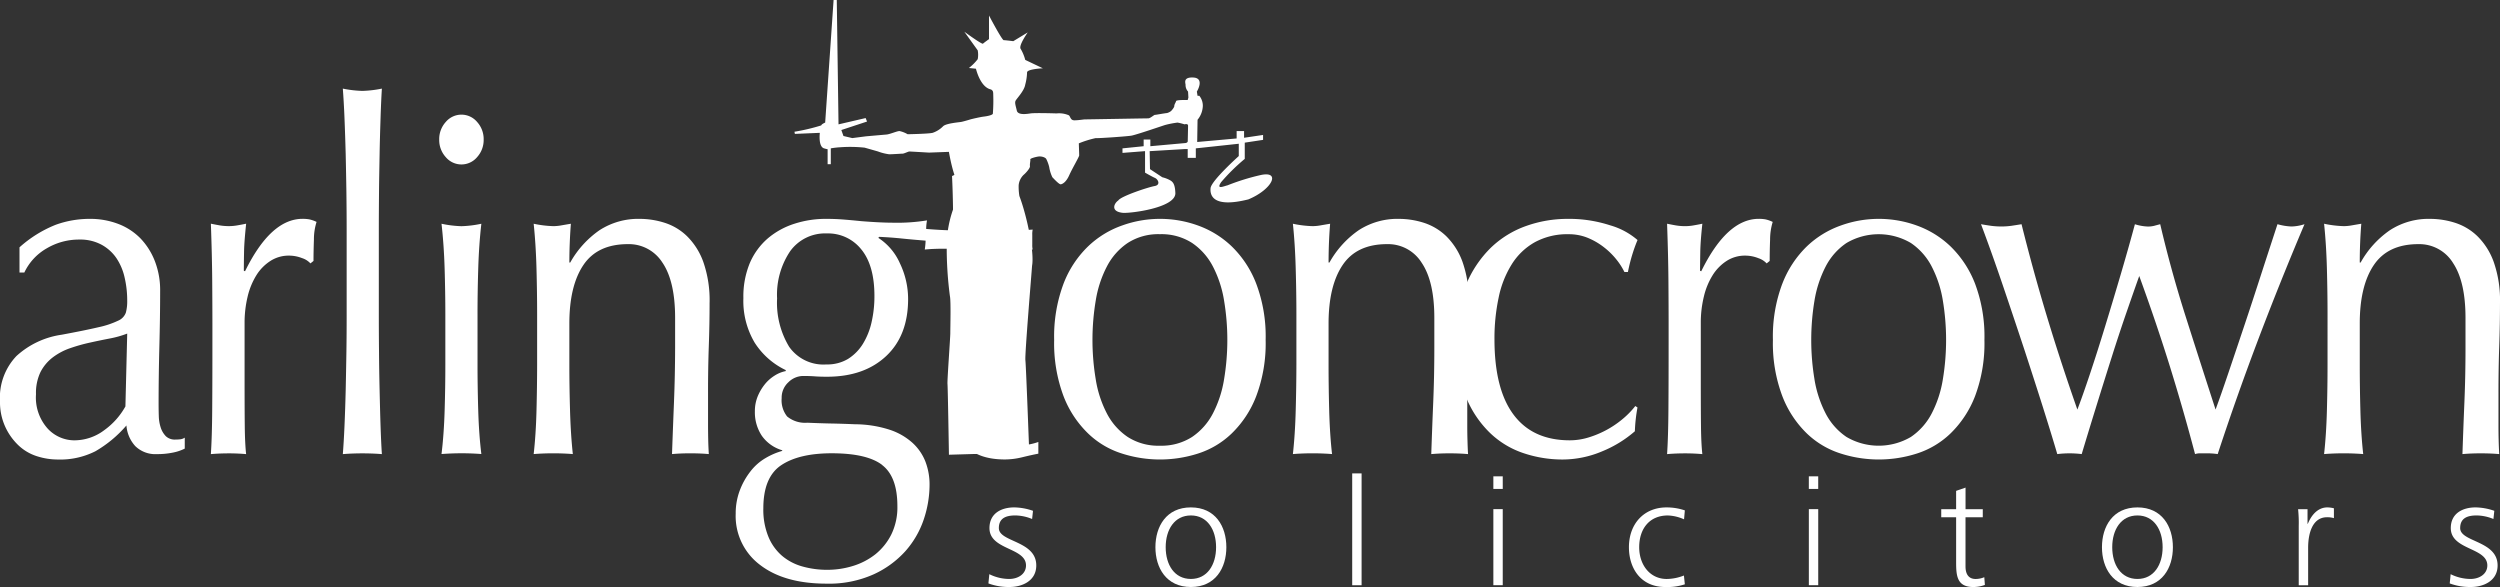
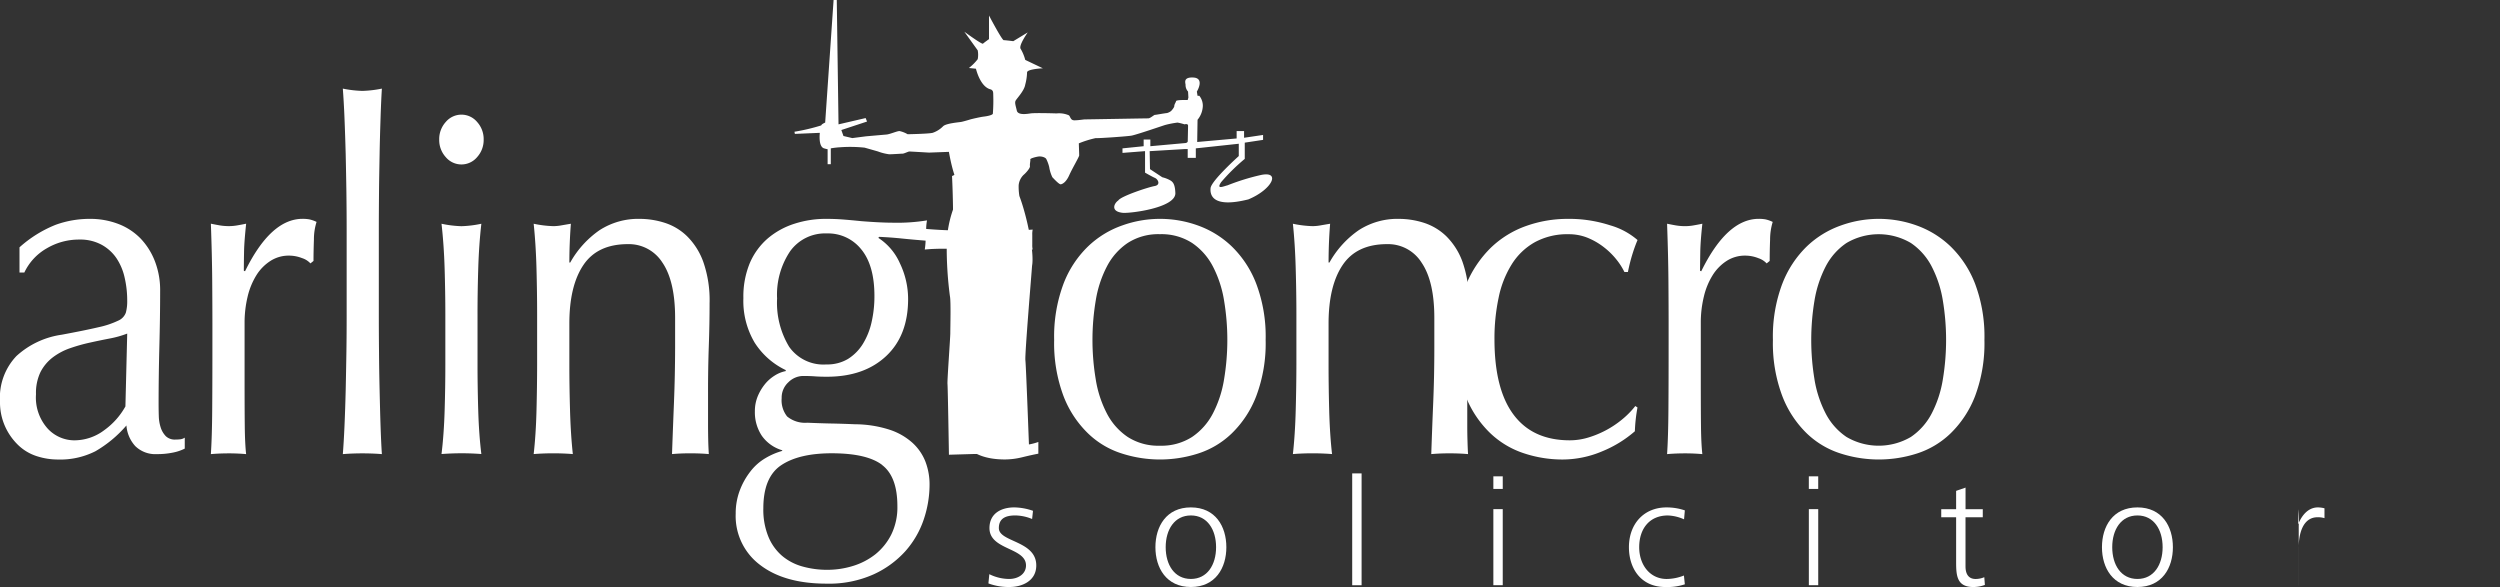
<svg xmlns="http://www.w3.org/2000/svg" width="393.031" height="92.284" viewBox="0 0 393.031 92.284">
  <rect x="0" y="0" width="393.031" height="92.284" fill="#333333" stroke="none" />
  <defs>
    <clipPath id="clip-path">
      <rect id="Rectangle_82" data-name="Rectangle 82" width="393.031" height="92.284" fill="none" />
    </clipPath>
  </defs>
  <g id="Group_91" data-name="Group 91" clip-path="url(#clip-path)">
    <path id="Path_36" data-name="Path 36" d="M40.452,31.19a7.051,7.051,0,0,0,3.119.752c1.407,0,2.648-.775,2.648-2.128,0-2.841-5.744-2.4-5.744-5.867,0-2.363,1.924-3.254,3.894-3.254a9.3,9.3,0,0,1,2.949.536l-.139,1.288a7.059,7.059,0,0,0-2.645-.559c-1.53,0-2.583.47-2.583,1.989,0,2.228,5.883,1.951,5.883,5.867,0,2.529-2.367,3.392-4.171,3.392a9.051,9.051,0,0,1-3.354-.563Z" transform="translate(115.081 59.077)" fill="#fff" />
    <path id="Path_37" data-name="Path 37" d="M52.7,20.693c3.863,0,5.574,3,5.574,6.257S56.56,33.206,52.7,33.206s-5.578-3-5.578-6.257,1.708-6.257,5.578-6.257m0,11.249c2.575,0,3.959-2.228,3.959-4.992s-1.384-4.992-3.959-4.992-3.963,2.22-3.963,4.992,1.38,4.992,3.963,4.992" transform="translate(134.524 59.077)" fill="#fff" />
    <rect id="Rectangle_81" data-name="Rectangle 81" width="1.476" height="17.583" transform="translate(212.583 74.424)" fill="#fff" />
    <path id="Path_38" data-name="Path 38" d="M62.378,21.4H60.9V19.427h1.476ZM60.9,24.585h1.476V36.543H60.9Z" transform="translate(173.874 55.462)" fill="#fff" />
    <path id="Path_39" data-name="Path 39" d="M75.1,22.568a6.713,6.713,0,0,0-2.552-.609c-2.884,0-4.5,2.086-4.5,4.992,0,2.718,1.642,4.992,4.337,4.992a7.584,7.584,0,0,0,2.695-.544l.143,1.384a8.8,8.8,0,0,1-3.072.424c-3.843,0-5.717-2.93-5.717-6.257,0-3.682,2.367-6.257,5.906-6.257a8.89,8.89,0,0,1,2.884.466Z" transform="translate(189.654 59.079)" fill="#fff" />
    <path id="Path_40" data-name="Path 40" d="M75.243,21.4H73.767V19.427h1.476Zm-1.473,3.184h1.476V36.543H73.771Z" transform="translate(210.603 55.462)" fill="#fff" />
    <path id="Path_41" data-name="Path 41" d="M85.7,24.546H82.986v7.733c0,1.083.393,1.974,1.592,1.974a3.543,3.543,0,0,0,1.361-.281l.093,1.214a5.311,5.311,0,0,1-1.8.332c-2.625,0-2.722-1.808-2.722-3.986V24.546h-2.34V23.281h2.34V20.4l1.48-.513v3.4H85.7Z" transform="translate(226.017 56.77)" fill="#fff" />
    <path id="Path_42" data-name="Path 42" d="M91.3,20.693c3.863,0,5.574,3,5.574,6.257s-1.712,6.257-5.574,6.257-5.578-3-5.578-6.257,1.708-6.257,5.578-6.257m0,11.249c2.575,0,3.959-2.228,3.959-4.992s-1.384-4.992-3.959-4.992-3.963,2.22-3.963,4.992,1.38,4.992,3.963,4.992" transform="translate(244.732 59.077)" fill="#fff" />
-     <path id="Path_43" data-name="Path 43" d="M93.817,23.646a20.877,20.877,0,0,0-.1-2.672H95.2v2.294h.05c.54-1.33,1.542-2.575,3.069-2.575a4.432,4.432,0,0,1,1.029.139v1.55a3.632,3.632,0,0,0-1.076-.143c-2.344,0-2.976,2.625-2.976,4.78v5.91H93.817Z" transform="translate(267.572 59.077)" fill="#fff" />
-     <path id="Path_44" data-name="Path 44" d="M100.047,31.19a7.051,7.051,0,0,0,3.119.752c1.407,0,2.648-.775,2.648-2.128,0-2.841-5.744-2.4-5.744-5.867,0-2.363,1.924-3.254,3.894-3.254a9.3,9.3,0,0,1,2.949.536l-.139,1.288a7.058,7.058,0,0,0-2.645-.559c-1.53,0-2.583.47-2.583,1.989,0,2.228,5.883,1.951,5.883,5.867,0,2.529-2.367,3.392-4.171,3.392a9.051,9.051,0,0,1-3.354-.563Z" transform="translate(285.224 59.077)" fill="#fff" />
+     <path id="Path_43" data-name="Path 43" d="M93.817,23.646a20.877,20.877,0,0,0-.1-2.672v2.294h.05c.54-1.33,1.542-2.575,3.069-2.575a4.432,4.432,0,0,1,1.029.139v1.55a3.632,3.632,0,0,0-1.076-.143c-2.344,0-2.976,2.625-2.976,4.78v5.91H93.817Z" transform="translate(267.572 59.077)" fill="#fff" />
    <path id="Path_45" data-name="Path 45" d="M8.751,9.859A15.683,15.683,0,0,1,14.1,8.926a12.31,12.31,0,0,1,4.518.806A9.665,9.665,0,0,1,22.1,12.014,10.782,10.782,0,0,1,24.356,15.6a12.548,12.548,0,0,1,.821,4.614c0,2.9-.046,5.782-.12,8.658s-.123,5.9-.123,9.109c0,.609.008,1.257.031,1.943a6.375,6.375,0,0,0,.308,1.831,3.531,3.531,0,0,0,.79,1.33,2.031,2.031,0,0,0,1.546.536,5.858,5.858,0,0,0,.717-.039,1.562,1.562,0,0,0,.721-.262v1.723a7.232,7.232,0,0,1-1.885.632,12.077,12.077,0,0,1-2.467.235,4.509,4.509,0,0,1-3.427-1.257,5.389,5.389,0,0,1-1.392-3.246A18.916,18.916,0,0,1,15,45.46a12.253,12.253,0,0,1-5.89,1.3,10.846,10.846,0,0,1-3.358-.536,7.51,7.51,0,0,1-2.914-1.754A9.425,9.425,0,0,1,.786,41.528,9.283,9.283,0,0,1,0,37.6a9.463,9.463,0,0,1,2.575-7.1,13.311,13.311,0,0,1,7.112-3.358q3.707-.688,5.806-1.183a13.781,13.781,0,0,0,3.092-1.033,2.177,2.177,0,0,0,1.2-1.257A6.774,6.774,0,0,0,20,21.794a15.954,15.954,0,0,0-.412-3.658,8.973,8.973,0,0,0-1.3-3.057,6.716,6.716,0,0,0-2.332-2.093,7.072,7.072,0,0,0-3.5-.806,9.952,9.952,0,0,0-5.1,1.376,8.581,8.581,0,0,0-3.531,3.809H3.065V13.4A19.058,19.058,0,0,1,8.751,9.859m8.535,17.868c-1.033.2-2.07.412-3.126.648a26.912,26.912,0,0,0-3.115.875A9.8,9.8,0,0,0,8.3,30.7a6.844,6.844,0,0,0-1.924,2.29A7.549,7.549,0,0,0,5.659,36.5a7.3,7.3,0,0,0,1.854,5.416,5.734,5.734,0,0,0,4.109,1.827,7.817,7.817,0,0,0,4.772-1.6,11.392,11.392,0,0,0,3.323-3.732L20,26.96a15.685,15.685,0,0,1-2.71.767" transform="translate(0 25.482)" fill="#fff" />
    <path id="Path_46" data-name="Path 46" d="M22.917,15.093a5.627,5.627,0,0,0-2.024-.385,5.286,5.286,0,0,0-2.945.844,7.135,7.135,0,0,0-2.2,2.251,11.316,11.316,0,0,0-1.372,3.35,17.594,17.594,0,0,0-.478,4.156v8.4q0,5.117.031,7.822c.019,1.8.089,3.269.212,4.383q-1.353-.121-2.706-.119c-.987,0-1.939.039-2.837.119q.179-2.585.212-7.055t.031-10.94v-2.44c0-1.985-.012-4.267-.031-6.866S8.72,13.046,8.6,9.688c.493.1.968.193,1.419.27a8.429,8.429,0,0,0,1.419.112,7.609,7.609,0,0,0,1.284-.112c.455-.077.925-.166,1.422-.27-.193,1.827-.308,3.281-.328,4.352s-.035,2.086-.035,3.049l.189.073q4.042-8.234,9.044-8.238a6.019,6.019,0,0,1,1.068.085,5.159,5.159,0,0,1,1.133.4,9.152,9.152,0,0,0-.416,2.764c-.042,1.241-.066,2.363-.066,3.373l-.482.385a3.024,3.024,0,0,0-1.334-.837" transform="translate(24.553 25.479)" fill="#fff" />
    <path id="Path_47" data-name="Path 47" d="M14.544,19.921q-.046-3.047-.112-6.018c-.054-1.978-.116-3.874-.189-5.675s-.166-3.342-.262-4.614a17.457,17.457,0,0,0,3.069.359,17.533,17.533,0,0,0,3.072-.359c-.081,1.272-.15,2.806-.208,4.614s-.116,3.7-.15,5.675-.077,3.986-.093,6.018-.031,3.917-.031,5.64V39.354q0,2.6.031,5.64c.015,2.032.046,4.044.093,6.021s.089,3.863.15,5.64.127,3.254.208,4.422c-1.045-.085-2.07-.119-3.072-.119s-2.024.035-3.069.119q.145-1.752.262-4.422t.189-5.64c.042-1.978.081-3.99.112-6.021s.039-3.909.039-5.64V25.56c0-1.723-.015-3.608-.039-5.64" transform="translate(39.915 10.316)" fill="#fff" />
    <path id="Path_48" data-name="Path 48" d="M18.941,5.829a3.213,3.213,0,0,1,4.931,0A4.007,4.007,0,0,1,24.9,8.589a4,4,0,0,1-1.029,2.764,3.213,3.213,0,0,1-4.931,0,4,4,0,0,1-1.029-2.764,4.007,4.007,0,0,1,1.029-2.76m-.177,23.053q-.116-3.77-.49-7.055a17.172,17.172,0,0,0,3.134.385,17.175,17.175,0,0,0,3.13-.385q-.376,3.284-.49,7.055t-.112,7.2v7.93q0,3.435.112,7.2t.49,6.819q-1.6-.121-3.13-.119t-3.134.119q.376-3.047.49-6.819t.112-7.2v-7.93q0-3.435-.112-7.2" transform="translate(51.138 13.348)" fill="#fff" />
    <path id="Path_49" data-name="Path 49" d="M42.026,15.838A6.243,6.243,0,0,0,36.571,12.9c-3.177,0-5.513,1.091-6.989,3.284s-2.209,5.254-2.209,9.221v6.476q0,3.435.108,7.2t.439,6.823c-1.052-.085-2.074-.12-3.076-.12s-2.024.035-3.08.12q.347-3.053.443-6.823t.1-7.2V23.949q0-3.423-.1-7.209-.1-3.77-.443-7.047a17.038,17.038,0,0,0,3.1.378,7.235,7.235,0,0,0,1.2-.112c.439-.077.952-.166,1.55-.266q-.237,3.053-.239,6.1h.135A15.218,15.218,0,0,1,32.1,10.719,11.2,11.2,0,0,1,38.46,8.926a13.028,13.028,0,0,1,3.874.609,8.944,8.944,0,0,1,3.523,2.1,10.817,10.817,0,0,1,2.567,4.036,18.284,18.284,0,0,1,.995,6.519q0,3.29-.123,6.754T49.177,36.3v4.954c0,.813.012,1.619.027,2.4s.054,1.542.093,2.251c-.925-.085-1.9-.12-2.926-.12-.971,0-1.927.035-2.857.12q.139-3.967.308-8.153T44,29.142V24.489q0-5.713-1.97-8.651" transform="translate(62.136 25.482)" fill="#fff" />
    <path id="Path_50" data-name="Path 50" d="M32.232,15.846a10.651,10.651,0,0,1,2.83-3.863,12.16,12.16,0,0,1,4.167-2.29,16.029,16.029,0,0,1,5.011-.767c.867,0,1.7.031,2.494.089s1.808.15,3.034.274c1.045.081,1.981.143,2.8.181s1.476.058,1.981.058a29.581,29.581,0,0,0,5.528-.362c-.046.258-.085.52-.108.8s-.027.551-.027.8.008.517.027.8.062.547.108.8q-1.966-.15-3.828-.339c-1.245-.131-2.475-.22-3.689-.274l-.143.158a9.166,9.166,0,0,1,3.4,4.005,12.946,12.946,0,0,1,1.288,5.613q0,5.736-3.458,8.974t-9.287,3.242c-.64,0-1.272-.012-1.889-.058s-1.245-.062-1.885-.062a3.34,3.34,0,0,0-2.3.987,3.268,3.268,0,0,0-1.06,2.5,4.083,4.083,0,0,0,.86,2.88,4.447,4.447,0,0,0,3.177.983c1.276.054,2.529.1,3.759.123s2.486.066,3.762.12a17.948,17.948,0,0,1,5.37.844,10.009,10.009,0,0,1,3.624,2.062,7.876,7.876,0,0,1,2.051,2.972,10.048,10.048,0,0,1,.648,3.67,17.2,17.2,0,0,1-.917,5.428,14.439,14.439,0,0,1-2.872,4.961,15.194,15.194,0,0,1-5.027,3.666,17.1,17.1,0,0,1-7.378,1.453q-6.627,0-10.455-2.945A9.6,9.6,0,0,1,30,55.267a10.165,10.165,0,0,1,.652-3.674,11.3,11.3,0,0,1,1.673-2.972,8.242,8.242,0,0,1,2.325-2.062,11.105,11.105,0,0,1,2.664-1.153v-.1a5.98,5.98,0,0,1-3.211-2.286A6.659,6.659,0,0,1,33.015,39.2a6.15,6.15,0,0,1,.443-2.367,7.723,7.723,0,0,1,1.13-1.912,6.176,6.176,0,0,1,1.569-1.376,5.1,5.1,0,0,1,1.708-.686V32.7a11.821,11.821,0,0,1-4.888-4.321,12.841,12.841,0,0,1-1.769-7,13.729,13.729,0,0,1,1.025-5.54m20.8,31.78q-2.394-1.839-7.941-1.839-5.135,0-7.941,1.877t-2.806,6.785a11.212,11.212,0,0,0,.79,4.441,7.942,7.942,0,0,0,2.12,2.988,8.434,8.434,0,0,0,3.18,1.688A14.306,14.306,0,0,0,44.4,64.1a13.635,13.635,0,0,0,4.04-.609,10.767,10.767,0,0,0,3.523-1.835,9.4,9.4,0,0,0,2.5-3.111,9.713,9.713,0,0,0,.956-4.479q0-4.6-2.394-6.438M49.753,13.737a6.657,6.657,0,0,0-5.42-2.521A6.768,6.768,0,0,0,38.57,14a12.223,12.223,0,0,0-2.062,7.44A13.36,13.36,0,0,0,38.4,29.03a6.578,6.578,0,0,0,5.863,2.783,6.347,6.347,0,0,0,3.4-.871,7.346,7.346,0,0,0,2.332-2.363,11.128,11.128,0,0,0,1.372-3.435,18.3,18.3,0,0,0,.443-4.09q0-4.8-2.055-7.317" transform="translate(85.661 25.482)" fill="#fff" />
    <path id="Path_51" data-name="Path 51" d="M47.967,6.488c-.139,1.943-.239,3.84-.308,5.7s-.15,3.739-.243,5.624c.505,0,1.438-.015,2.81-.039s2.857-.1,4.456-.2a3.266,3.266,0,0,0-.066.821v1.565a2.894,2.894,0,0,0,.066.748q-.891-.058-1.85-.093c-.64-.015-1.326-.031-2.055-.031H47.416c-.042.2-.1,1.025-.17,2.448s-.131,3.126-.173,5.081-.081,4.013-.1,6.16-.035,4.052-.035,5.729q0,2.145.1,4.21a13.767,13.767,0,0,0,.651,3.7,6.116,6.116,0,0,0,1.642,2.637,4.541,4.541,0,0,0,3.157.995,8.674,8.674,0,0,0,1.473-.166,9.644,9.644,0,0,0,1.611-.416V52.8q-1.168.226-2.567.571a11.537,11.537,0,0,1-2.71.339q-4.32,0-6.372-2.363T41.876,44.4c0-1.369.023-2.86.069-4.464s.1-3.358.17-5.262.131-4.021.173-6.341.069-4.9.069-7.749H40.18c-.366,0-.756.015-1.164.031s-.848.054-1.3.093c.046-.3.077-.59.1-.867s.035-.574.035-.875c0-.247-.012-.505-.035-.752s-.054-.505-.1-.759c2.055.166,3.566.239,4.526.239q-.064-1.521-.093-3.809c-.023-1.523-.069-3.1-.15-4.73L47.62,6.488Z" transform="translate(107.67 18.522)" fill="#fff" />
    <path id="Path_52" data-name="Path 52" d="M44.459,19.13a16.27,16.27,0,0,1,3.87-5.883A14.821,14.821,0,0,1,53.7,9.959a17.562,17.562,0,0,1,11.869,0A14.964,14.964,0,0,1,70.9,13.247a16.257,16.257,0,0,1,3.863,5.883,23.471,23.471,0,0,1,1.476,8.824,23.5,23.5,0,0,1-1.476,8.832A16.24,16.24,0,0,1,70.9,42.665a13.556,13.556,0,0,1-5.335,3.169,19.575,19.575,0,0,1-11.869,0,13.453,13.453,0,0,1-5.366-3.169,16.254,16.254,0,0,1-3.87-5.879,23.662,23.662,0,0,1-1.469-8.832,23.634,23.634,0,0,1,1.469-8.824m5.069,15.034A17.514,17.514,0,0,0,51.27,39.5a9.96,9.96,0,0,0,3.281,3.712,8.872,8.872,0,0,0,5.062,1.376,8.9,8.9,0,0,0,5.062-1.376A10.027,10.027,0,0,0,67.955,39.5,17.62,17.62,0,0,0,69.7,34.165a37.52,37.52,0,0,0,0-12.409,17.714,17.714,0,0,0-1.742-5.324,10.009,10.009,0,0,0-3.281-3.716,8.87,8.87,0,0,0-5.062-1.38,8.844,8.844,0,0,0-5.062,1.38,9.942,9.942,0,0,0-3.281,3.716,17.606,17.606,0,0,0-1.742,5.324,37.52,37.52,0,0,0,0,12.409" transform="translate(122.736 25.482)" fill="#fff" />
    <path id="Path_53" data-name="Path 53" d="M72.98,15.838A6.221,6.221,0,0,0,67.533,12.9q-4.771,0-6.985,3.284t-2.213,9.221v6.476q0,3.435.1,7.2t.447,6.823c-1.052-.085-2.074-.12-3.076-.12s-2.032.035-3.08.12q.341-3.053.443-6.823t.108-7.2V23.949q0-3.423-.108-7.209-.1-3.77-.443-7.047a16.962,16.962,0,0,0,3.1.378,7.272,7.272,0,0,0,1.2-.112c.439-.077.952-.166,1.554-.266-.166,2.035-.243,4.067-.243,6.1h.135a15.138,15.138,0,0,1,4.587-5.073,11.184,11.184,0,0,1,6.368-1.793,12.96,12.96,0,0,1,3.867.609,9.039,9.039,0,0,1,3.527,2.1,10.865,10.865,0,0,1,2.567,4.036,18.2,18.2,0,0,1,.995,6.519c0,2.193-.046,4.445-.12,6.754s-.123,4.769-.123,7.359v4.954c0,.813.008,1.619.031,2.4s.046,1.542.093,2.251c-.937-.085-1.9-.12-2.93-.12-.975,0-1.927.035-2.853.12q.133-3.967.308-8.153t.173-8.616V24.489q0-5.713-1.981-8.651" transform="translate(150.532 25.482)" fill="#fff" />
    <path id="Path_54" data-name="Path 54" d="M60.891,19.4a17.541,17.541,0,0,1,3.936-5.925,15.394,15.394,0,0,1,5.59-3.442,19.336,19.336,0,0,1,6.446-1.106,20.843,20.843,0,0,1,6.746,1.018A11.351,11.351,0,0,1,87.9,12.253a24.467,24.467,0,0,0-.86,2.406c-.251.833-.47,1.715-.651,2.625h-.547a10.463,10.463,0,0,0-1.3-2.016,11.437,11.437,0,0,0-1.951-1.9,10.752,10.752,0,0,0-2.506-1.453,7.821,7.821,0,0,0-3.015-.574A10.645,10.645,0,0,0,71.747,12.6a10.114,10.114,0,0,0-3.628,3.481,15.742,15.742,0,0,0-2.055,5.231,30.894,30.894,0,0,0-.655,6.534q0,7.876,3.018,11.881c2.012,2.683,4.954,4.013,8.839,4.013a10.063,10.063,0,0,0,2.81-.412,15.287,15.287,0,0,0,5.382-2.853,13.6,13.6,0,0,0,2.093-2.124l.343.227a25,25,0,0,0-.412,3.739,18.355,18.355,0,0,1-5.108,3.142,16.042,16.042,0,0,1-6.338,1.3,19.236,19.236,0,0,1-5.929-.956,13.952,13.952,0,0,1-5.382-3.207,16.349,16.349,0,0,1-3.867-5.844,23.1,23.1,0,0,1-1.476-8.793A22.082,22.082,0,0,1,60.891,19.4" transform="translate(169.54 25.482)" fill="#fff" />
    <path id="Path_55" data-name="Path 55" d="M82.3,15.093a5.607,5.607,0,0,0-2.02-.385,5.3,5.3,0,0,0-2.949.844,7.2,7.2,0,0,0-2.19,2.251,11.115,11.115,0,0,0-1.372,3.35,17.2,17.2,0,0,0-.482,4.156v8.4q0,5.117.031,7.822c.019,1.8.089,3.269.212,4.383-.906-.081-1.8-.119-2.706-.119-.991,0-1.939.039-2.837.119q.179-2.585.212-7.055t.031-10.94v-2.44c0-1.985-.012-4.267-.031-6.866s-.093-5.563-.212-8.92c.5.1.968.193,1.419.27a8.4,8.4,0,0,0,1.419.112,7.575,7.575,0,0,0,1.284-.112c.451-.077.925-.166,1.423-.27q-.295,2.741-.324,4.352t-.039,3.049l.189.073Q77.4,8.929,82.4,8.925a6.035,6.035,0,0,1,1.064.085,5.139,5.139,0,0,1,1.13.4,9.427,9.427,0,0,0-.412,2.764c-.046,1.241-.066,2.363-.066,3.373l-.478.385a3.108,3.108,0,0,0-1.342-.837" transform="translate(194.099 25.479)" fill="#fff" />
    <path id="Path_56" data-name="Path 56" d="M73.776,19.13a16.357,16.357,0,0,1,3.863-5.883,14.966,14.966,0,0,1,5.37-3.288,17.573,17.573,0,0,1,11.873,0,15,15,0,0,1,5.335,3.288,16.413,16.413,0,0,1,3.867,5.883,23.556,23.556,0,0,1,1.469,8.824,23.584,23.584,0,0,1-1.469,8.832,16.4,16.4,0,0,1-3.867,5.879,13.583,13.583,0,0,1-5.335,3.169,19.587,19.587,0,0,1-11.873,0,13.573,13.573,0,0,1-5.37-3.169,16.34,16.34,0,0,1-3.863-5.879A23.5,23.5,0,0,1,72.3,27.954a23.475,23.475,0,0,1,1.473-8.824m5.062,15.034A17.947,17.947,0,0,0,80.583,39.5a9.97,9.97,0,0,0,3.284,3.712,10,10,0,0,0,10.123,0A10.027,10.027,0,0,0,97.272,39.5a17.729,17.729,0,0,0,1.742-5.331,37.8,37.8,0,0,0,0-12.409,17.823,17.823,0,0,0-1.742-5.324,10.009,10.009,0,0,0-3.281-3.716,9.972,9.972,0,0,0-10.123,0,9.952,9.952,0,0,0-3.284,3.716,18.045,18.045,0,0,0-1.746,5.324,37.8,37.8,0,0,0,0,12.409" transform="translate(206.424 25.482)" fill="#fff" />
-     <path id="Path_57" data-name="Path 57" d="M90.592,38.133q-1.376-4.337-2.98-9.244-1.619-4.9-3.362-10.038T80.789,9.144c.547.1,1.083.181,1.611.258a12.957,12.957,0,0,0,1.611.1,11.7,11.7,0,0,0,1.507-.1c.5-.077,1.049-.158,1.642-.258q1.781,7.164,3.944,14.344t4.834,14.8q.815-2.122,1.985-5.624t2.4-7.536q1.237-4.03,2.467-8.215t2.193-7.764a7.561,7.561,0,0,0,2.062.362A4.171,4.171,0,0,0,108,9.4c.274-.077.594-.158.96-.258q1.712,7.309,3.974,14.421t4.73,14.718c.6-1.619,1.288-3.6,2.089-5.971s1.631-4.842,2.506-7.452,1.746-5.285,2.633-8.026,1.727-5.3,2.506-7.691a9.025,9.025,0,0,0,2.194.362,6.982,6.982,0,0,0,2.055-.362q-3.9,9.206-7.3,18.184T118,45.284a11.3,11.3,0,0,0-1.777-.119h-.964a2.477,2.477,0,0,0-.821.119q-1.781-6.76-3.905-13.62-2.122-6.841-4.869-14.379-.815,2.29-1.985,5.667t-2.4,7.267q-1.232,3.886-2.467,7.876t-2.193,7.19a15.481,15.481,0,0,0-3.84,0q-.821-2.81-2.19-7.151" transform="translate(230.651 26.104)" fill="#fff" />
-     <path id="Path_58" data-name="Path 58" d="M115.035,15.838a6.223,6.223,0,0,0-5.451-2.937q-4.765,0-6.985,3.284t-2.213,9.221v6.476q0,3.435.1,7.2t.443,6.823c-1.049-.085-2.074-.12-3.076-.12s-2.028.035-3.076.12q.341-3.053.443-6.823t.1-7.2V23.949q0-3.423-.1-7.209-.1-3.77-.443-7.047a16.962,16.962,0,0,0,3.1.378,7.309,7.309,0,0,0,1.2-.112c.439-.077.948-.166,1.55-.266q-.243,3.053-.243,6.1h.139a15.058,15.058,0,0,1,4.587-5.073,11.171,11.171,0,0,1,6.365-1.793,12.959,12.959,0,0,1,3.867.609,8.984,8.984,0,0,1,3.527,2.1,10.817,10.817,0,0,1,2.567,4.036,18.2,18.2,0,0,1,.995,6.519q0,3.29-.12,6.754t-.119,7.359v4.954c0,.813.008,1.619.027,2.4s.05,1.542.092,2.251c-.933-.085-1.9-.12-2.926-.12-.979,0-1.927.035-2.857.12q.133-3.967.308-8.153t.173-8.616V24.489q0-5.713-1.978-8.651" transform="translate(270.598 25.482)" fill="#fff" />
    <path id="Path_59" data-name="Path 59" d="M56.683,71.491l12.625-.37s-.5-13.6-.605-14.491,1-14.013,1.049-14.849c.385-2.047-.775-7.749-1.993-10.964a8.954,8.954,0,0,1-.112-1.723,2.62,2.62,0,0,1,.775-1.6c.281-.22,1.052-1.049,1-1.384s.112-.891.05-1.049,1.095-.466,1.484-.466.937.166,1.049.443a6.007,6.007,0,0,1,.443,1.222,5.6,5.6,0,0,0,.5,1.611c.17.166,1.052,1.156,1.33,1.106s.837-.339,1.326-1.446c.5-1.106,1.557-2.876,1.557-3.1s-.058-1.889-.058-1.889a15.514,15.514,0,0,1,2.656-.829c.393.054,5.1-.278,5.655-.393s2.379-.713,2.876-.879,2-.663,2.328-.775a15.011,15.011,0,0,1,2-.393,8.03,8.03,0,0,1,1.1.278s.559-.173.559.212-.046,2.147-.046,2.417-.347.308-.347.308l-5.536.5V21.939H87.295v1.049l-3.327.339v.713l3.547-.278v3.381s1.052.609,1.554.829.941,1.106-.054,1.28-5.316,1.6-5.709,2.267c-.663.443-1.272,1.746.725,1.943,1.16.1,8.3-.775,8.25-3.1-.058-1.55-.443-1.831-.995-2.109a4.842,4.842,0,0,0-1.056-.382l-1.939-1.28-.05-2.826,5.594-.332h.385v1.388h1.276V23.326l6.754-.725v1.935s-4.318,3.878-4.433,5.038.389,3.161,5.933,1.777c3.766-1.55,5.189-4.549,1.92-3.824a35.159,35.159,0,0,0-5.189,1.611c-.667.166-1.823.713-1-.505a30.763,30.763,0,0,1,3.709-3.651V22.428l2.88-.436v-.775l-2.988.443V20.609h-1.168v1.16l-6.2.555.054-3.493a3.624,3.624,0,0,0,.829-2.163,2.469,2.469,0,0,0-.547-1.6h-.281L95.66,14.4s1.326-2.151-.613-2.213c-1.6-.058-1.164.883-1.164,1.16a1.539,1.539,0,0,0,.393,1.052l.054.944-.112.382s-1.773-.054-1.823.173-.281.5-.281.767-.5.783-.5.783a1.777,1.777,0,0,1-.663.332c-.22,0-1.719.281-1.881.281s-.721.547-1.052.547-9.749.166-9.969.166-.991.143-1.654.143-.617-.7-.9-.806a3.853,3.853,0,0,0-1.881-.278s-3.377-.112-4.1,0-1.993.278-2.159-.443-.332-1.16-.22-1.492,1.384-1.557,1.546-2.606a8.152,8.152,0,0,0,.285-1.881c-.062-.559,2.483-.671,2.483-.671L68.679,9.418a6.71,6.71,0,0,0-.713-1.723c-.389-.5,1.11-2.6,1.11-2.6L66.8,6.476s-1.218-.158-1.5-.158S62.982,2.44,62.982,2.44V6.153s-.779.555-.944.713S59.1,4.984,59.1,4.984l2.109,2.937a3.721,3.721,0,0,1,0,1.384,7.833,7.833,0,0,1-1.388,1.388l1.11.112s.663,2.937,2.382,3.265c.22.166.335.22.335.779a26.777,26.777,0,0,1-.062,3.042c-.108.224-.941.389-1.438.443s-1.935.389-2.1.443-1.11.332-1.442.393-2.325.216-2.822.663a4.171,4.171,0,0,1-1.665,1.052c-.667.166-3.932.22-3.932.22a4.333,4.333,0,0,0-1.272-.5c-.389,0-1.5.5-2.051.547s-3.215.281-3.215.281l-2.155.278L40.1,21.384l-.332-.941,4.04-1.334-.22-.547-4.264.991L39.05,0h-.5L37.226,19.275s-.555.22-.617.443a30.989,30.989,0,0,1-4.21.995l.062.339,3.928-.166s-.278,2.163.663,2.44.559.046.559.046v2.444h.5v-2.49a12.368,12.368,0,0,1,1.488-.173,21.532,21.532,0,0,1,3.828.062c.551.158,1.935.547,2.1.6a7.955,7.955,0,0,0,1.769.443c.5,0,1.885-.1,2.109-.1s.887-.339,1.052-.339,3.1.173,3.1.173l3.123-.116s.717,4.318,1.658,5.15.555.995.555,1.222-.613.837-.944,1.16a17.652,17.652,0,0,0-1.608,6.7,57.97,57.97,0,0,0,.5,8.477c.166.725.058,4.931.058,5.759s-.5,7.479-.443,8.034.227,11.114.227,11.114" transform="translate(92.501 -0.002)" fill="#fff" />
  </g>
</svg>